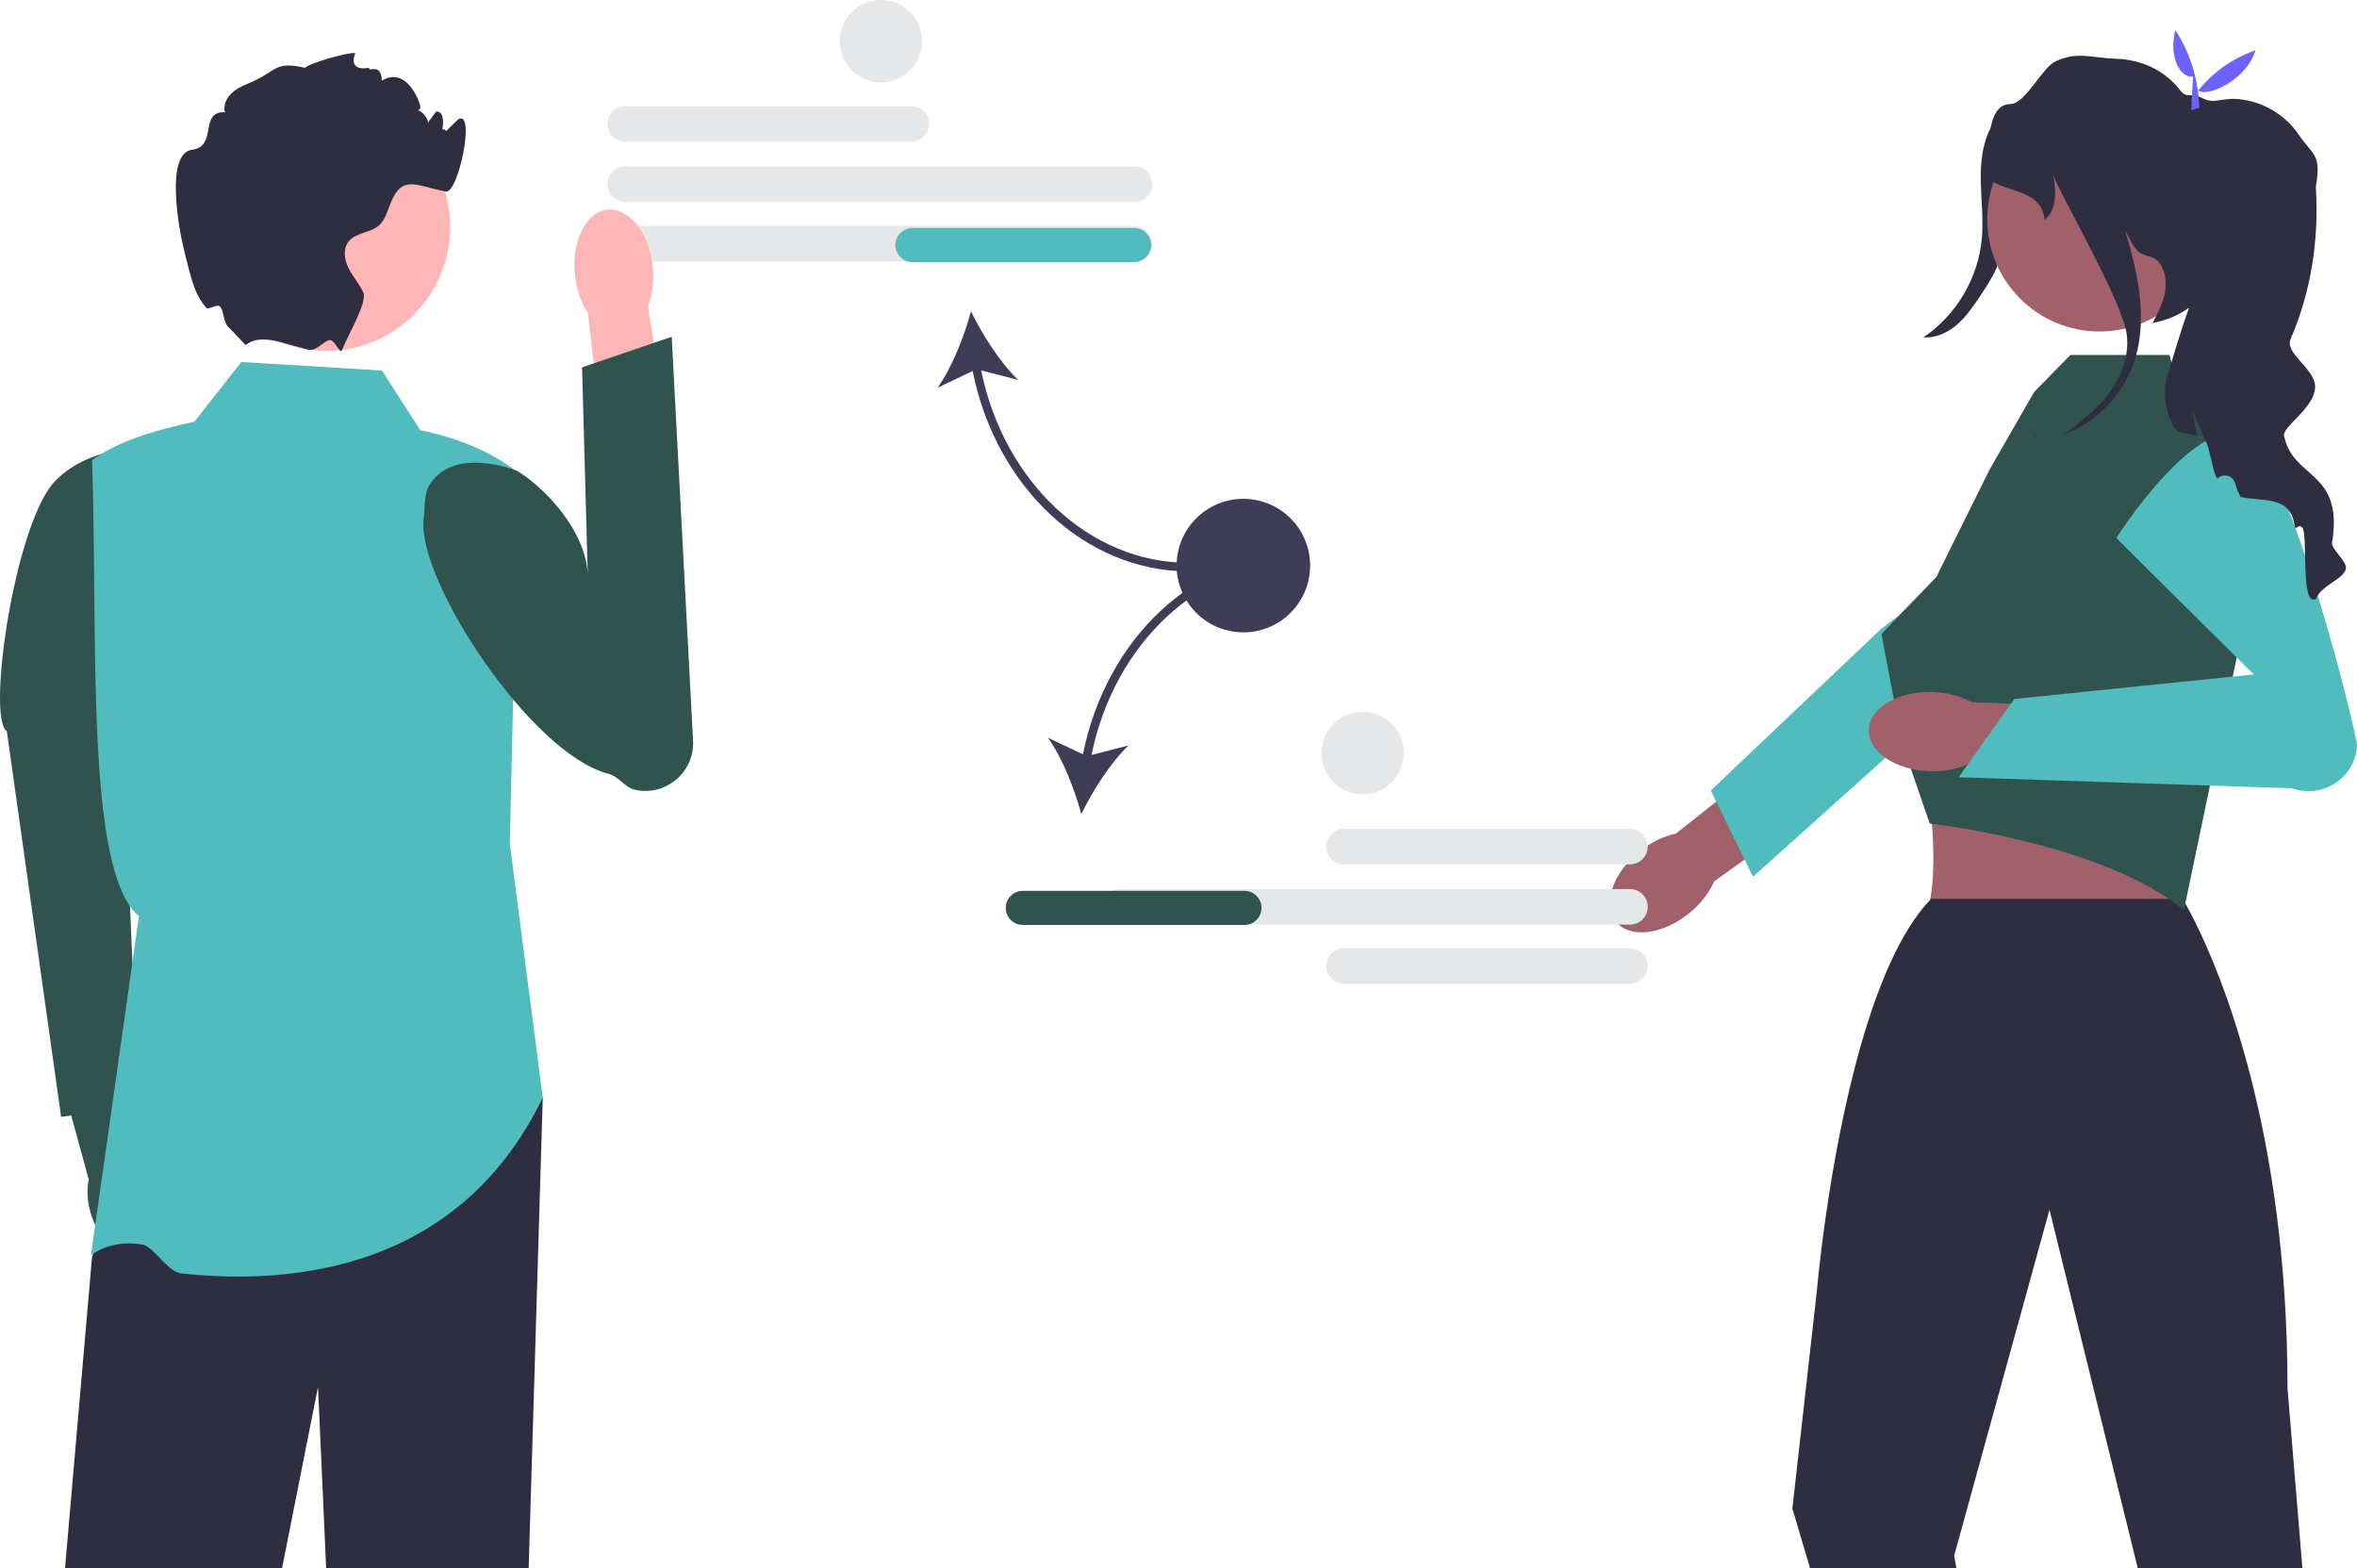
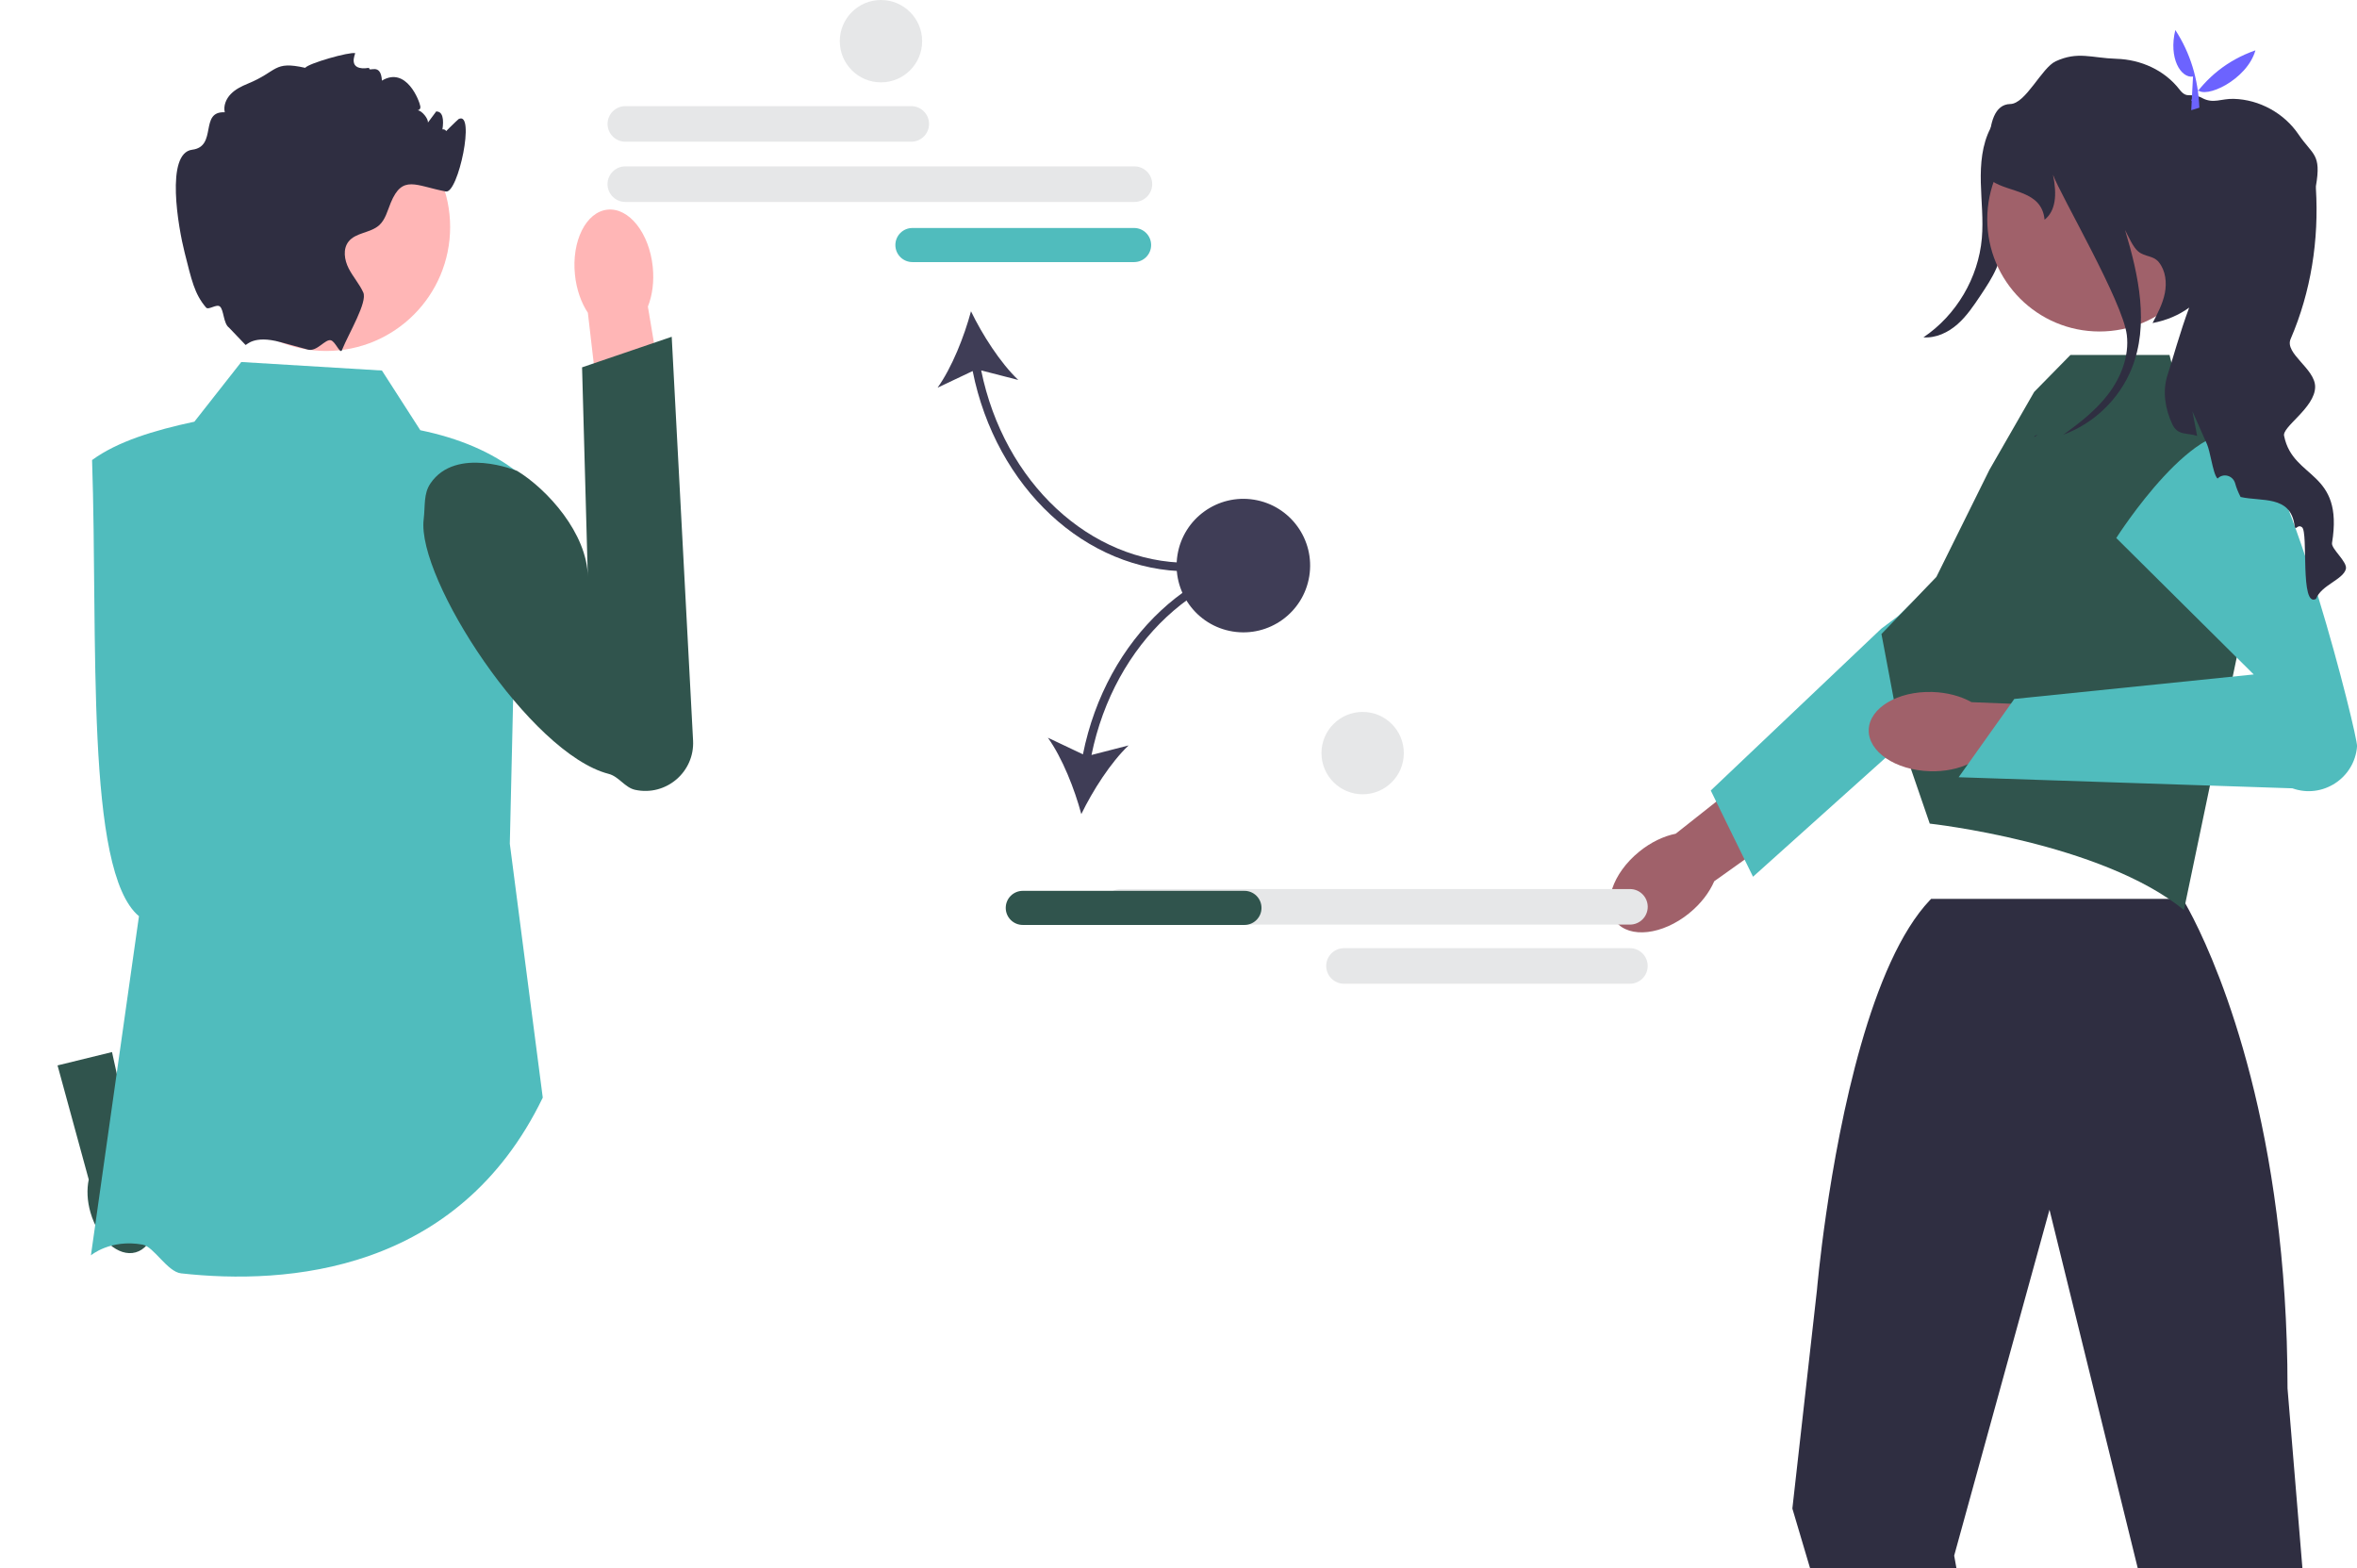
<svg xmlns="http://www.w3.org/2000/svg" id="Laag_1" viewBox="0 0 552.94 367.92">
  <defs>
    <style>.cls-1{fill:#e6e7e8;}.cls-2{fill:#ffb6b6;}.cls-3{fill:#6c63ff;}.cls-4{fill:#a0616a;}.cls-5{fill:#30544d;}.cls-6{fill:#3f3d56;}.cls-7{fill:#2f2e41;}.cls-8{fill:#50bcbd;}</style>
  </defs>
  <path class="cls-1" d="M213.78,33.24h-67.08c-2.3,0-4.17-1.87-4.17-4.17s1.87-4.17,4.17-4.17h67.08c2.3,0,4.17,1.87,4.17,4.17s-1.87,4.17-4.17,4.17Z" />
  <path class="cls-1" d="M266.13,47.37h-119.44c-2.3,0-4.17-1.87-4.17-4.17s1.87-4.17,4.17-4.17h119.44c2.3,0,4.17,1.87,4.17,4.17s-1.87,4.17-4.17,4.17h0Z" />
-   <path class="cls-1" d="M266.13,61.37h-119.44c-2.3,0-4.17-1.87-4.17-4.17s1.87-4.17,4.17-4.17h119.44c2.3,0,4.17,1.87,4.17,4.17s-1.87,4.17-4.17,4.17h0Z" />
  <path class="cls-6" d="M278.78,134.02v-2c-23.09,0-43.24-18.86-48.6-45.13l8.7,2.24c-4.21-3.99-8.46-10.66-11.09-16.11-1.56,5.85-4.47,13.21-7.84,17.92l8.23-3.9c5.47,27.33,26.5,46.98,50.61,46.98Z" />
  <path class="cls-8" d="M270.05,57.48c0,2.21-1.79,4-4,4h-52c-2.21,0-4-1.79-4-4s1.79-4,4-4h52c2.21,0,4,1.79,4,4Z" />
  <g>
    <g>
      <path class="cls-5" d="M35.9,280.3c-.79-2.76-2.15-5.11-3.76-6.78l-5.86-26.73-12.78,3.13,7.32,26.78c-.48,2.27-.39,4.97,.41,7.73,1.81,6.3,6.56,10.48,10.61,9.34,4.05-1.14,5.87-7.17,4.06-13.46h0Z" />
-       <path class="cls-5" d="M34.14,104.96s-13.8-.48-21.8,8.52C3.17,124.68-3.1,168.55,1.6,171.5l12.74,90.49,18.17-2.5-4.66-108.57,6.28-45.96h0Z" />
    </g>
-     <polygon class="cls-7" points="127.33 257.48 124.02 367.92 76.52 367.92 74.6 325.35 66.16 367.92 15.25 367.92 21.6 294.74 28.16 279.35 32.6 268.92 127.33 257.48" />
    <path class="cls-8" d="M89.6,86.92l-33-2-11,14c-9.5,2.03-18.08,4.66-24,9,1.42,41.93-1.69,96.44,11,107l-11.27,79.56s4.55-3.89,12.14-2.52c2.62,.48,5.79,6.38,9.01,6.74,24.77,2.75,64.94-.08,84.85-41.22l-7.73-59.56,2-87c-6.25-4.94-14.03-8.15-23-10l-9-14h0Z" />
    <g>
      <path class="cls-2" d="M153.13,62.58c.36,3.47-.1,6.73-1.14,9.34l5.5,32.81-15.69,2.16-3.89-33.52c-1.56-2.34-2.67-5.44-3.03-8.91-.82-7.92,2.6-14.76,7.64-15.28s9.79,5.48,10.61,13.4h0Z" />
      <path class="cls-5" d="M100.97,113.42c-1.64,2.42-1.19,5.15-1.58,8.42-1.67,13.9,24.96,54.96,43.39,59.69,2.42,.62,3.8,3.23,6.24,3.75h0c7.23,1.55,13.96-4.18,13.57-11.57l-5.01-94.71-21.03,7.17,1.35,49.17c-.13-10.19-9.49-20.56-16.57-24.87,0,0-14.35-5.92-20.36,2.94h0Z" />
    </g>
    <g>
      <circle class="cls-2" cx="76.53" cy="53.26" r="29.07" />
      <path class="cls-7" d="M103.6,31.92c-.25,.06,3.83-3.91,4-4,4-2-.11,17.55-3,17-7.11-1.35-10.18-4.03-12.94,2.66-.77,1.86-1.25,3.96-2.75,5.29-2.06,1.81-5.48,1.66-7.16,3.82-1.35,1.74-.96,4.3,.04,6.26,1,1.97,2.52,3.64,3.43,5.65,1.02,2.26-3.33,9.45-4.99,13.49h0v.03c-.45,1.06-1.5-1.99-2.61-2.3-1.32-.36-3.28,2.76-5.38,2.19-.01,0-.02-.01-.03-.01-2.01-.56-4.25-1.16-6.47-1.76h-.01c-6.25-1.7-7.83,.74-8.13,.67l-3.88-4.06c-1.33-.97-1.18-4.1-2.12-4.94-.77-.69-2.68,.9-3.25,.24-2.77-3.24-3.4-6.48-5.03-12.88-1.49-5.85-4.58-23.36,1.77-24.15,5.99-.75,1.61-9.09,7.64-8.78-.36-1.52,.31-3.15,1.4-4.27,1.08-1.13,2.52-1.83,3.97-2.43,7.15-2.92,5.96-5.43,13.5-3.73,.75-1.05,10.37-3.79,11.73-3.44,.1,.02-2.1,4.29,3.27,3.44-.2,1.23,2.73-1.44,3,3,5.73-3.44,8.81,4.79,9,6,.25,1.51-2.03,.74-.51,.97,.9,.14,2.44,1.97,2.29,2.88,.65-.88,1.3-1.75,1.96-2.63,.12,.01,.23,.03,.35,.05,3.04,.58-.45,10.52-.32,7.42,.23-5.69,4.26-2.36,1.23-1.69h0Z" />
    </g>
  </g>
  <path class="cls-7" d="M474.37,25.96c-1.07,8.83-2.25,17.64-3.52,26.44-.52,3.57-1.06,7.19-2.5,10.51-.98,2.26-2.36,4.33-3.72,6.38-1.62,2.42-3.26,4.88-5.45,6.8s-5.04,3.26-7.95,3.04c7.71-5.19,12.89-13.96,13.7-23.22,.38-4.35-.14-8.72-.24-13.09-.1-4.37,.26-8.88,2.28-12.76s5.99-6.98,10.36-6.87l-2.95,2.77h0Z" />
  <g>
    <path class="cls-4" d="M396.27,214.23h0c-6.27,5.09-13.98,5.97-17.21,1.98s-.78-11.35,5.49-16.43c2.74-2.23,5.76-3.65,8.56-4.21l26.84-21.22,9.69,12.81-27.49,19.56c-1.13,2.62-3.14,5.29-5.89,7.51h0Z" />
    <path class="cls-8" d="M401.34,185.43l39.99-37.95,4-3s22.96-22.37,28.9-22.88c2.52-.22,5.04,.41,7.16,1.79,3.43,2.22,5.2,5.88,5.2,9.57,0,3.08-1.24,6.18-3.78,8.46l-36.61,32.87-15.58,13.98-19.37,17.39-1.97-4.01-6.66-13.59-1.28-2.63h0Z" />
  </g>
-   <path class="cls-4" d="M486.85,159.75l-40.04,12.26c6.7,1.89,9.51,42.74,3.27,44.01,0,0,66.36,4.72,62.74,0-4.41-5.75,1.51-43.99,4.33-44.01l-30.3-12.26Z" />
  <path class="cls-7" d="M540.14,367.92l-3.5-42.24c0-15.11-.98-28.76-2.55-40.93-6.29-48.85-22.06-73.89-22.06-73.89h-59c-.08,.09-.16,.16-.24,.25h-.01c-13.92,14.64-21.16,51.43-24.38,73.64-1.53,10.57-2.15,17.84-2.15,17.84l-5.77,51.28,4.17,14.05h34.33l-.54-3.01,22.09-80.16,.27-.98,.24,.98,20.48,83.17h38.62Z" />
  <path class="cls-5" d="M454.24,135.38l12.47-25.17,10.5-18.28,8.5-8.66h23.25l2.16,8.66,12.99,7.21,4.59,36.07-16.36,78.26c-19.48-15.87-59.63-20.27-59.63-20.27l-6.51-18.93-4.3-22.81-.52-2.73,12.86-13.37h0Z" />
  <g>
    <path class="cls-4" d="M452.74,180.91h0c-8.07-.23-14.49-4.58-14.35-9.71,.15-5.14,6.81-9.11,14.88-8.88,3.53,.1,6.75,.99,9.24,2.39l34.18,1.4-1,16.03-33.59-3.08c-2.56,1.26-5.83,1.96-9.36,1.86h0Z" />
    <path class="cls-8" d="M496.46,126.2l32.25,32.01-56.17,5.75-13.05,18.36,78.29,2.6c7.06,2.52,14.59-2.37,15.17-9.84h0c.2-2.52-15.89-66.57-25.62-72.52-11.41-6.97-30.86,23.64-30.86,23.64l6.37-10.6-6.37,10.6h0Z" />
  </g>
  <circle class="cls-4" cx="492.53" cy="51.43" r="26.33" />
  <path class="cls-7" d="M550.33,133.48c-.66,2.5-5.8,3.79-7,7-3.82,2.18-1.75-15.63-3.29-16.8-1.19-.89-1.51,1.26-1.78-.59-1.02-6.94-7.69-5.39-12.63-6.51-.56-1.09-.99-2.15-1.27-3.18-.5-1.86-2.78-2.51-4.13-1.14-.61-.54-1.05-2.45-1.48-4.36-.31-1.39-.62-2.78-.98-3.66l-3.44-7.76,1.11,5.78c-2.25-.81-4.52,.03-5.83-2.75-1.68-3.57-2.35-7.75-1.13-11.5,1.11-3.4,2.98-10.21,5.09-15.85-2.39,1.73-5.26,2.99-8.59,3.62,1.18-2.24,2.38-4.52,2.88-7.01,.49-2.49,.19-5.26-1.39-7.24-1.3-1.63-3.22-1.22-4.84-2.53-1.26-1.02-2.35-3.63-3.11-5.06,3.24,10.77,5.69,22.21,1.57,32.49-2.85,7.12-8.85,12.91-16.05,15.54,3.83-2.74,7.57-5.66,10.44-9.38,3.07-3.99,5.07-9.03,4.46-14.03-.96-7.85-15.52-32.68-17.31-37.56,.98,4.77,.6,8.49-1.98,10.54-.67-6.92-8.21-6.29-12.32-9.06,0,0-3.18-17.97,4.28-18.08,3.6-.05,7.37-8.51,10.64-10.02,5.22-2.41,8.42-.77,14.21-.59,5.78,.17,11.33,2.66,14.86,7.23,1.85,2.39,2.53,.49,5.31,1.98,2.64,1.41,4.42,.1,7.41,.19,5.99,.16,11.8,3.36,15.16,8.31,3.36,4.96,5.43,4.5,4.1,12.17-.02,.09-.02,.27,0,.54,.73,12.08-1.14,24.19-5.93,35.31-1.48,3.42,5.76,6.95,5.75,11.22-.01,4.96-8,9.48-7.26,11.6,2.12,10.21,14.03,7.94,11.22,25.03-.23,1.39,3.69,4.44,3.25,6.11h0Z" />
  <path class="cls-7" d="M477.38,102.21c.22-.07,.44-.15,.66-.24-.28,.2-.55,.39-.83,.59l.17-.35Z" />
  <path class="cls-3" d="M514.47,17.96c-2.86,.43-5.77-4.33-4.15-10.92,3.54,5.42,5.36,11.52,5.64,18.22l-1.91,.59,.42-7.9h0Z" />
  <path class="cls-3" d="M529.11,11.81c-1.95,6.93-11.88,11.56-13.64,9.15l-.2,4.13-1.23-1.58c3.56-5.29,8.41-9.36,15.06-11.7h0Z" />
  <g>
-     <path class="cls-1" d="M311.12,198.59c0-2.3,1.87-4.17,4.17-4.17h67.08c2.3,0,4.17,1.87,4.17,4.17s-1.87,4.17-4.17,4.17h-67.08c-2.3,0-4.17-1.87-4.17-4.17Z" />
    <path class="cls-1" d="M311.12,226.59c0-2.3,1.87-4.17,4.17-4.17h67.08c2.3,0,4.17,1.87,4.17,4.17s-1.87,4.17-4.17,4.17h-67.08c-2.3,0-4.17-1.87-4.17-4.17Z" />
    <path class="cls-1" d="M262.94,216.89c-2.3,0-4.17-1.87-4.17-4.17s1.87-4.17,4.17-4.17h119.44c2.3,0,4.17,1.87,4.17,4.17s-1.87,4.17-4.17,4.17h-119.44Z" />
  </g>
  <g>
    <path class="cls-6" d="M254.06,176.95l-8.23-3.9c3.38,4.71,6.28,12.07,7.84,17.92,2.64-5.45,6.89-12.13,11.09-16.11l-8.7,2.24c5.36-26.27,25.52-45.13,48.6-45.13v-2c-24.11,0-45.14,19.65-50.61,46.98h0Z" />
    <path class="cls-5" d="M291.94,216.97h-52c-2.21,0-4-1.79-4-4s1.79-4,4-4h52c2.21,0,4,1.79,4,4s-1.79,4-4,4Z" />
  </g>
  <circle class="cls-6" cx="291.67" cy="132.66" r="15.66" transform="translate(114.01 399.32) rotate(-80.78)" />
  <circle class="cls-1" cx="206.67" cy="9.66" r="9.66" />
  <circle class="cls-1" cx="319.67" cy="176.66" r="9.66" />
</svg>